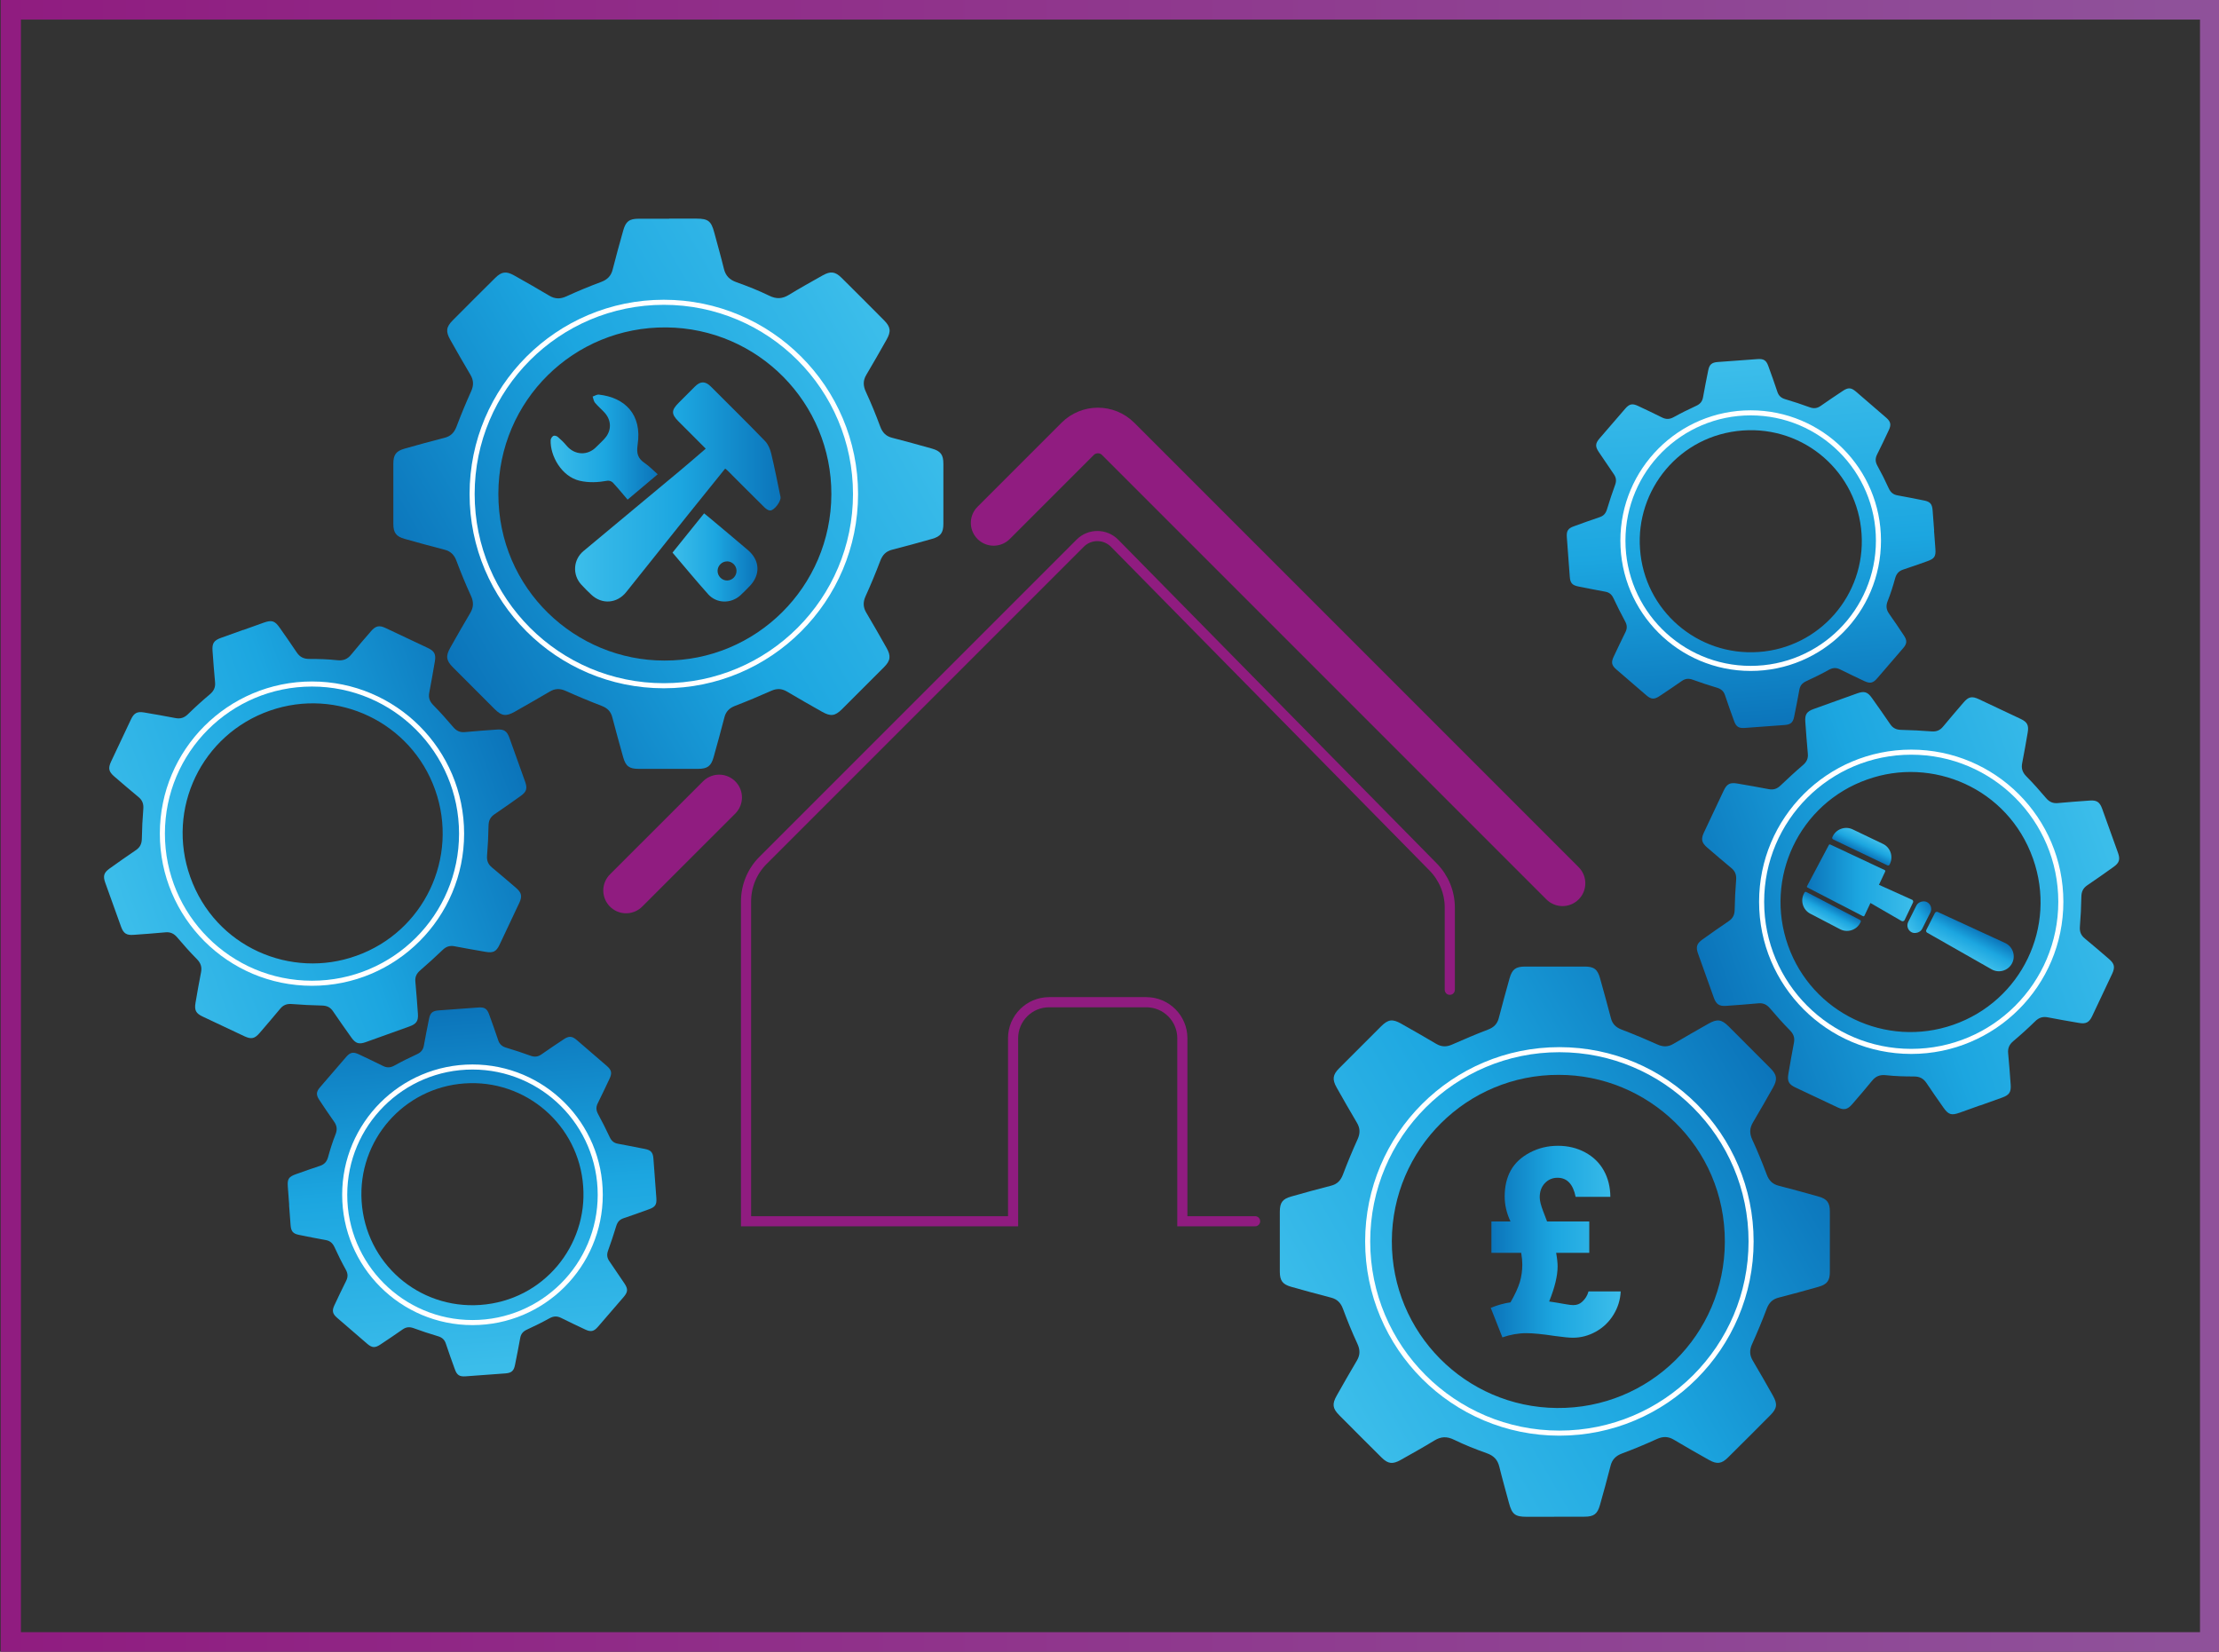
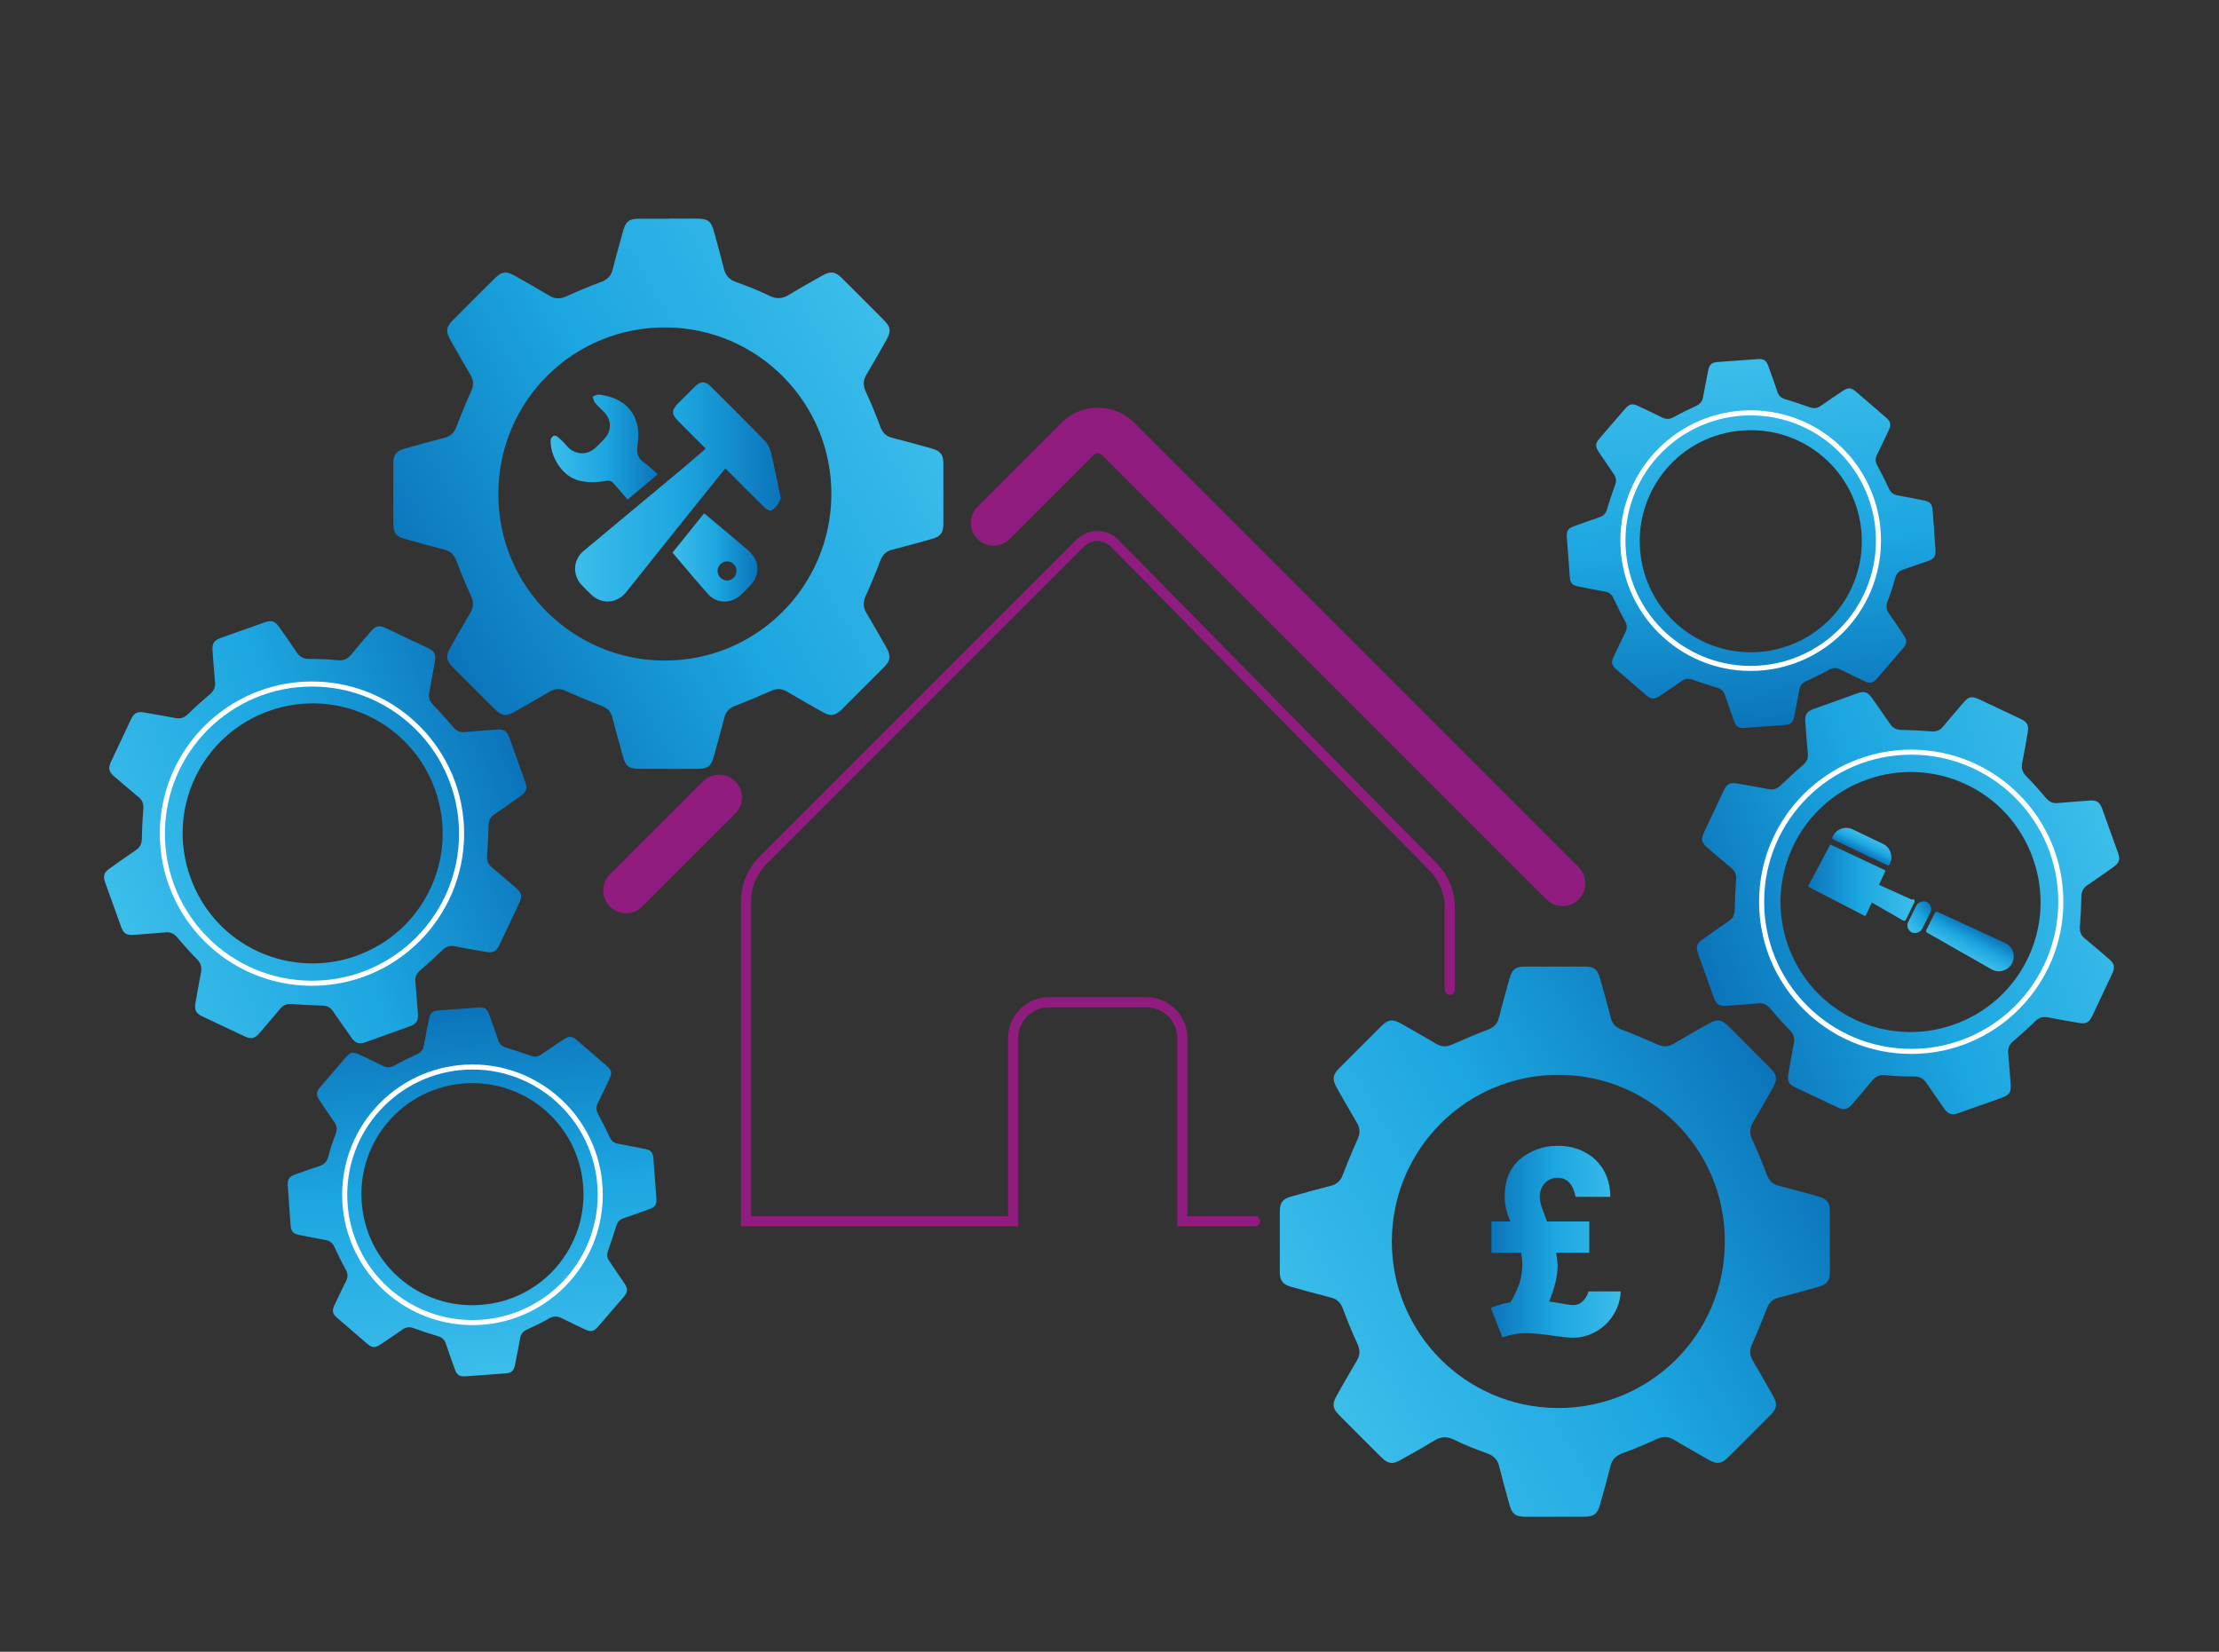
<svg xmlns="http://www.w3.org/2000/svg" xmlns:xlink="http://www.w3.org/1999/xlink" id="Layer_1" width="438" height="326" viewBox="0 0 438 326">
  <rect x="0" y="0" width="438" height="326" fill="#333333" stroke="none" />
  <defs>
    <style>.cls-1{fill:url(#linear-gradient-2);}.cls-2{fill:url(#linear-gradient-15);}.cls-3{stroke:#fff;}.cls-3,.cls-4,.cls-5,.cls-6{fill:none;stroke-miterlimit:10;}.cls-7{fill:url(#linear-gradient-14);}.cls-8{fill:url(#linear-gradient-6);}.cls-9{fill:url(#linear-gradient-11);}.cls-4{stroke-width:2px;}.cls-4,.cls-6{stroke:#901c80;stroke-linecap:round;}.cls-10{fill:url(#linear-gradient-16);}.cls-5{stroke:url(#linear-gradient-10);stroke-width:4px;}.cls-11{fill:url(#linear-gradient-5);}.cls-6{stroke-width:9px;}.cls-12{fill:url(#linear-gradient-7);}.cls-13{fill:url(#linear-gradient-9);}.cls-14{fill:url(#linear-gradient-3);}.cls-15{fill:url(#linear-gradient);}.cls-16{fill:url(#linear-gradient-4);}.cls-17{fill:url(#linear-gradient-8);}.cls-18{fill:url(#linear-gradient-12);}.cls-19{fill:url(#linear-gradient-13);}</style>
    <linearGradient id="linear-gradient" x1="154.09" y1="97.09" x2="113.53" y2="97.09" gradientUnits="userSpaceOnUse">
      <stop offset="0" stop-color="#0b74ba" />
      <stop offset=".49" stop-color="#1ca6e0" />
      <stop offset=".89" stop-color="#35b8e8" />
      <stop offset=".98" stop-color="#3bbdea" />
    </linearGradient>
    <linearGradient id="linear-gradient-2" x1="129.82" y1="88.24" x2="108.68" y2="88.24" xlink:href="#linear-gradient" />
    <linearGradient id="linear-gradient-3" x1="149.52" y1="110.02" x2="132.75" y2="110.02" xlink:href="#linear-gradient" />
    <linearGradient id="linear-gradient-4" x1="294.26" y1="245.08" x2="319.9" y2="245.08" xlink:href="#linear-gradient" />
    <linearGradient id="linear-gradient-5" x1="356.66" y1="174.25" x2="377.62" y2="174.25" xlink:href="#linear-gradient" />
    <linearGradient id="linear-gradient-6" x1="-137.51" y1="421.65" x2="-134.06" y2="421.65" gradientTransform="translate(95.13 -114.34) rotate(-64.43) scale(1 .87)" xlink:href="#linear-gradient" />
    <linearGradient id="linear-gradient-7" x1="35.14" y1="-710.06" x2="38.59" y2="-710.06" gradientTransform="translate(-170.51 -138.25) rotate(117.52) scale(1 .87)" xlink:href="#linear-gradient" />
    <linearGradient id="linear-gradient-8" x1="390.47" y1="183.34" x2="387.77" y2="188.53" xlink:href="#linear-gradient" />
    <linearGradient id="linear-gradient-9" x1="341.53" y1="-49.3" x2="339.42" y2="-45.26" gradientTransform="translate(313.71 -291.81) rotate(90) scale(1.39 1.38)" xlink:href="#linear-gradient" />
    <linearGradient id="linear-gradient-10" x1=".13" y1="163" x2="438.25" y2="163" gradientUnits="userSpaceOnUse">
      <stop offset="0" stop-color="#901c80" />
      <stop offset=".98" stop-color="#8f519a" />
    </linearGradient>
    <linearGradient id="linear-gradient-11" x1="353.84" y1="217.97" x2="259.98" y2="272.16" xlink:href="#linear-gradient" />
    <linearGradient id="linear-gradient-12" x1="336.39" y1="178.38" x2="421.15" y2="178.38" gradientTransform="translate(-40.15 138.26) rotate(-19.74)" xlink:href="#linear-gradient" />
    <linearGradient id="linear-gradient-13" x1="401.11" y1="181.08" x2="473.52" y2="181.08" gradientTransform="translate(197.25 556.74) rotate(-94.22)" xlink:href="#linear-gradient" />
    <linearGradient id="linear-gradient-14" x1="459.62" y1="243.75" x2="365.76" y2="297.95" gradientTransform="translate(544.6 368.3) rotate(-180)" xlink:href="#linear-gradient" />
    <linearGradient id="linear-gradient-15" x1="427.24" y1="238.38" x2="512" y2="238.38" gradientTransform="translate(584.75 230.04) rotate(160.26)" xlink:href="#linear-gradient" />
    <linearGradient id="linear-gradient-16" x1="367.6" y1="284.67" x2="440.01" y2="284.67" gradientTransform="translate(347.35 -188.44) rotate(85.78)" xlink:href="#linear-gradient" />
  </defs>
  <g>
    <path class="cls-15" d="M139.31,88.56c-1.85-1.86-3.62-3.63-5.39-5.4-1.43-1.44-1.43-2.17,0-3.62,1.09-1.09,2.18-2.19,3.27-3.27,1.08-1.07,2.03-1.07,3.12,.02,3.58,3.58,7.19,7.13,10.71,10.77,.61,.63,1,1.58,1.21,2.46,.68,2.83,1.24,5.7,1.83,8.55,.17,.83-1.25,2.73-2.08,2.68-.37-.02-.79-.33-1.08-.61-2.44-2.4-4.85-4.83-7.27-7.25-.14-.14-.3-.25-.49-.41-2.49,3.09-4.95,6.13-7.41,9.2-4.05,5.05-8.08,10.11-12.12,15.17-1.81,2.27-4.79,2.5-6.89,.52-.68-.64-1.36-1.3-1.99-2-1.8-1.97-1.57-4.95,.45-6.62,6.42-5.33,12.84-10.68,19.25-16.03,1.61-1.35,3.2-2.73,4.85-4.15Z" />
    <path class="cls-1" d="M129.82,93.61c-1.98,1.67-3.93,3.31-5.94,5-.99-1.16-1.92-2.3-2.92-3.37-.23-.25-.74-.42-1.07-.36-1.84,.33-3.65,.43-5.49,0-3.56-.84-5.82-4.92-5.71-8,.01-.3,.27-.7,.53-.85,.2-.11,.66,0,.87,.19,.61,.52,1.2,1.08,1.71,1.7,1.62,1.95,4.22,2.07,5.95,.24,.62-.65,1.34-1.23,1.88-1.95,1.12-1.51,.98-3.38-.3-4.78-.61-.67-1.31-1.25-1.89-1.95-.26-.31-.31-.8-.46-1.21,.41-.14,.84-.44,1.24-.39,5.07,.57,8.56,3.86,7.64,9.9-.26,1.74,.06,2.71,1.42,3.63,.9,.61,1.67,1.43,2.55,2.2Z" />
    <path class="cls-14" d="M132.75,109.06c2.11-2.62,4.14-5.15,6.23-7.74,.34,.28,.65,.52,.95,.77,2.57,2.15,5.14,4.3,7.69,6.47,2.41,2.04,2.53,4.92,.3,7.18-.59,.6-1.17,1.21-1.79,1.77-1.85,1.67-4.68,1.63-6.34-.22-2.39-2.67-4.67-5.44-7.05-8.23Zm10.73,1.74c-.99,.01-1.83,.86-1.84,1.86-.01,1.04,.87,1.93,1.9,1.91,1.04-.02,1.88-.91,1.84-1.97-.03-1-.89-1.82-1.89-1.81Z" />
  </g>
  <path class="cls-16" d="M317.87,236.22h-6.86c-.51-2.52-1.7-3.77-3.57-3.77-1,0-1.84,.36-2.51,1.07-.67,.71-1.01,1.64-1.01,2.78,0,.67,.23,1.6,.69,2.79l.76,1.99h8.33v6.18h-6.54c.2,1.13,.29,2.02,.29,2.67,0,1.88-.56,4.19-1.67,6.94,.64,.08,1.77,.27,3.41,.56,.56,.1,1,.15,1.35,.15,.7,0,1.28-.21,1.74-.64,.62-.56,1.05-1.24,1.27-2.06h6.35c-.07,1.62-.53,3.14-1.4,4.57s-2.03,2.55-3.48,3.36c-1.45,.81-2.97,1.21-4.56,1.21-.7,0-1.87-.11-3.51-.34-2.52-.38-4.4-.56-5.64-.56-1.6,0-3.19,.28-4.76,.83l-2.3-5.83c1.39-.56,2.69-.92,3.9-1.08,.9-1.57,1.51-2.9,1.84-4s.49-2.25,.49-3.48c0-.67-.07-1.44-.22-2.3h-5.88v-6.18h3.77c-.77-1.63-1.15-3.28-1.15-4.93,0-1.99,.4-3.71,1.21-5.16s2.06-2.61,3.76-3.51,3.55-1.34,5.54-1.34,3.75,.43,5.36,1.29c1.61,.87,2.84,2.06,3.69,3.58s1.28,3.26,1.3,5.2Z" />
  <g>
-     <path class="cls-11" d="M377.37,177.56l-6.49-2.93,1.23-2.62c.05-.11,0-.24-.1-.29l-10.74-5.04c-.1-.05-.23,0-.28,.09l-4.3,8.11c-.06,.11-.02,.24,.09,.29l10.94,5.65c.11,.06,.24,.01,.3-.1l1.18-2.5,6.14,3.55c.21,.12,.49,.04,.6-.18l1.66-3.47c.1-.21,0-.47-.21-.57Z" />
+     <path class="cls-11" d="M377.37,177.56l-6.49-2.93,1.23-2.62c.05-.11,0-.24-.1-.29l-10.74-5.04l-4.3,8.11c-.06,.11-.02,.24,.09,.29l10.94,5.65c.11,.06,.24,.01,.3-.1l1.18-2.5,6.14,3.55c.21,.12,.49,.04,.6-.18l1.66-3.47c.1-.21,0-.47-.21-.57Z" />
    <path class="cls-8" d="M373.05,170.49l-.07,.15c-.08,.16-.27,.23-.44,.15l-10.71-5.12c-.16-.08-.23-.27-.15-.44l.07-.15c.7-1.47,2.47-2.09,3.94-1.39l5.97,2.86c1.47,.7,2.09,2.47,1.39,3.94Z" />
-     <path class="cls-12" d="M356.08,176.35l.09-.18c.07-.14,.25-.2,.39-.12l10.59,5.52c.14,.07,.2,.25,.12,.39l-.09,.18c-.75,1.45-2.54,2.01-3.98,1.25l-5.87-3.06c-1.45-.75-2.01-2.54-1.25-3.98Z" />
    <path class="cls-17" d="M381.93,180.18l-1.7,3.35c-.1,.2-.03,.44,.17,.55l12.71,7.23c1.39,.79,3.16,.32,3.97-1.06h0c.88-1.49,.27-3.42-1.3-4.14l-13.3-6.12c-.2-.09-.44,0-.54,.19Z" />
    <rect class="cls-13" x="375.51" y="179.5" width="6.69" height="3.08" rx="1.54" ry="1.54" transform="translate(47.15 438.48) rotate(-63.36)" />
  </g>
  <path class="cls-4" d="M286.17,195.35v-16.22c0-3-1.18-5.87-3.28-8.01l-62.87-63.89c-1.87-1.9-4.92-1.91-6.8-.03l-62.62,62.62c-2.14,2.14-3.34,5.05-3.34,8.07v63.14h52.71v-36.12c0-3.93,3.19-7.11,7.11-7.11h19.19c3.93,0,7.11,3.19,7.11,7.11v36.12h14.36" />
  <path class="cls-6" d="M196.13,103.2l16.58-16.58c2.21-2.21,5.79-2.21,8,0l87.71,87.71" />
  <line class="cls-6" x1="123.58" y1="175.75" x2="141.95" y2="157.39" />
-   <rect class="cls-5" x="2.13" y="1.87" width="434.12" height="322.26" />
  <g>
    <path class="cls-9" d="M306.77,299.36c-1.81,0-3.62,0-5.43,0-2.28,0-2.89-.48-3.49-2.72-.64-2.39-1.32-4.77-1.91-7.18-.34-1.39-1.12-2.17-2.48-2.65-2.19-.78-4.37-1.64-6.46-2.66-1.41-.69-2.57-.64-3.88,.16-2.19,1.34-4.44,2.59-6.68,3.85-1.55,.87-2.47,.76-3.72-.48-2.81-2.78-5.6-5.58-8.39-8.39-1.3-1.31-1.42-2.19-.49-3.83,1.31-2.32,2.63-4.64,3.99-6.93,.68-1.14,.64-2.17,.08-3.37-1.04-2.24-1.97-4.54-2.83-6.85-.44-1.18-1.13-1.9-2.36-2.21-2.63-.67-5.24-1.4-7.85-2.13-1.7-.48-2.25-1.21-2.25-2.98,0-3.95,0-7.91,0-11.86,0-1.78,.54-2.5,2.24-2.98,2.61-.73,5.22-1.47,7.85-2.13,1.24-.31,1.92-1.03,2.37-2.21,.89-2.36,1.86-4.69,2.9-6.98,.52-1.16,.5-2.16-.14-3.24-1.36-2.29-2.68-4.61-3.99-6.93-.92-1.62-.8-2.54,.49-3.83,2.75-2.77,5.52-5.53,8.29-8.29,1.38-1.37,2.24-1.47,3.94-.51,2.32,1.31,4.64,2.63,6.93,3.99,1.04,.61,2.01,.63,3.11,.14,2.35-1.04,4.71-2.04,7.11-2.96,1.13-.43,1.82-1.1,2.12-2.27,.68-2.63,1.4-5.24,2.13-7.85,.5-1.78,1.21-2.31,3.07-2.32,3.91,0,7.81-.01,11.72,0,1.87,0,2.57,.52,3.07,2.32,.73,2.61,1.46,5.23,2.14,7.85,.3,1.18,.99,1.84,2.12,2.27,2.4,.92,4.77,1.91,7.11,2.96,1.1,.49,2.08,.47,3.11-.14,2.3-1.36,4.61-2.67,6.93-3.99,1.7-.96,2.57-.85,3.94,.51,2.77,2.75,5.53,5.52,8.28,8.29,1.3,1.31,1.42,2.2,.5,3.83-1.29,2.28-2.58,4.56-3.92,6.81-.71,1.17-.74,2.23-.15,3.49,1.04,2.24,1.97,4.54,2.84,6.85,.44,1.19,1.14,1.9,2.37,2.21,2.63,.67,5.24,1.4,7.85,2.13,1.69,.47,2.24,1.21,2.24,2.98,.01,3.95,.01,7.91,0,11.86,0,1.78-.54,2.5-2.25,2.98-2.61,.73-5.22,1.47-7.85,2.13-1.24,.31-1.92,1.03-2.37,2.21-.89,2.36-1.86,4.69-2.89,6.98-.52,1.16-.5,2.16,.14,3.24,1.36,2.29,2.68,4.61,3.99,6.93,.92,1.63,.81,2.52-.5,3.83-2.79,2.81-5.58,5.6-8.39,8.38-1.25,1.24-2.17,1.35-3.72,.48-2.32-1.31-4.64-2.62-6.93-3.99-1.13-.68-2.16-.7-3.37-.15-2.25,1.03-4.54,1.98-6.85,2.84-1.24,.46-1.98,1.18-2.3,2.46-.65,2.58-1.37,5.15-2.09,7.72-.5,1.79-1.2,2.31-3.08,2.31-2,0-4,0-6,0Zm.94-87.22c-18.16-.08-32.91,14.59-32.98,32.79-.06,18.08,14.49,32.81,32.59,32.96,18.26,.16,33.09-14.44,33.14-32.78,.05-18.94-15.33-32.99-32.76-32.97Z" />
-     <circle class="cls-3" cx="307.8" cy="245.01" r="37.84" />
  </g>
  <g>
    <path class="cls-18" d="M390.82,218.17c-1.33,.48-2.66,.96-3.99,1.43-1.68,.6-2.25,.41-3.28-1.08-1.1-1.59-2.23-3.16-3.29-4.77-.62-.93-1.4-1.3-2.52-1.29-1.82,0-3.64-.05-5.45-.25-1.22-.14-2.06,.2-2.81,1.14-1.26,1.56-2.58,3.07-3.89,4.59-.91,1.05-1.62,1.21-2.85,.63-2.8-1.31-5.59-2.62-8.37-3.95-1.3-.62-1.62-1.24-1.37-2.68,.35-2.05,.71-4.1,1.1-6.14,.2-1.02-.1-1.76-.83-2.49-1.35-1.37-2.64-2.82-3.89-4.29-.64-.75-1.33-1.1-2.32-1-2.11,.2-4.22,.35-6.33,.5-1.37,.1-1.97-.3-2.44-1.6-1.05-2.9-2.09-5.81-3.12-8.71-.47-1.31-.26-1.98,.86-2.78,1.72-1.23,3.45-2.45,5.21-3.64,.82-.56,1.14-1.26,1.16-2.25,.03-1.97,.13-3.93,.29-5.89,.08-.99-.2-1.72-.96-2.34-1.6-1.33-3.18-2.68-4.76-4.04-1.1-.95-1.25-1.65-.65-2.94,1.29-2.76,2.59-5.52,3.9-8.27,.65-1.37,1.26-1.67,2.76-1.41,2.05,.35,4.1,.71,6.14,1.1,.92,.18,1.64-.06,2.32-.71,1.45-1.38,2.92-2.74,4.44-4.04,.72-.62,1.05-1.29,.96-2.23-.19-2.11-.35-4.22-.5-6.33-.1-1.44,.28-2.01,1.65-2.51,2.87-1.04,5.74-2.07,8.61-3.09,1.37-.49,2.03-.29,2.87,.89,1.23,1.73,2.45,3.46,3.64,5.21,.53,.78,1.21,1.09,2.16,1.11,2,.04,4,.15,6,.3,.94,.07,1.65-.2,2.25-.93,1.33-1.6,2.68-3.18,4.04-4.76,.99-1.16,1.66-1.31,3.03-.67,2.76,1.29,5.52,2.59,8.27,3.9,1.3,.62,1.62,1.25,1.38,2.68-.35,2.01-.69,4.03-1.09,6.03-.21,1.05,.05,1.83,.81,2.61,1.36,1.37,2.64,2.81,3.89,4.29,.64,.75,1.34,1.09,2.32,1,2.11-.2,4.22-.35,6.33-.5,1.37-.1,1.96,.3,2.43,1.6,1.05,2.9,2.09,5.81,3.13,8.71,.47,1.31,.26,1.98-.86,2.78-1.72,1.23-3.45,2.45-5.21,3.64-.82,.56-1.14,1.26-1.16,2.25-.03,1.97-.13,3.93-.29,5.89-.08,.99,.2,1.72,.96,2.34,1.6,1.32,3.18,2.68,4.76,4.04,1.11,.95,1.26,1.63,.65,2.94-1.31,2.8-2.62,5.59-3.95,8.37-.59,1.24-1.24,1.57-2.6,1.33-2.05-.35-4.1-.7-6.14-1.1-1.01-.2-1.77,.05-2.51,.78-1.38,1.35-2.81,2.65-4.29,3.89-.79,.66-1.14,1.39-1.04,2.42,.2,2.07,.35,4.15,.5,6.22,.1,1.44-.28,2.01-1.65,2.51-1.47,.53-2.94,1.06-4.41,1.58Zm-22.3-64.31c-13.36,4.73-20.33,19.39-15.58,32.77,4.72,13.3,19.29,20.28,32.63,15.62,13.45-4.7,20.5-19.33,15.71-32.81-4.95-13.93-19.96-20.19-32.75-15.58Z" />
    <circle class="cls-3" cx="377.25" cy="177.98" r="29.53" />
  </g>
  <g>
    <path class="cls-19" d="M381.75,104.71c.09,1.2,.18,2.41,.27,3.61,.11,1.52-.18,1.94-1.64,2.46-1.56,.55-3.11,1.11-4.68,1.62-.91,.29-1.39,.85-1.64,1.78-.41,1.5-.88,2.99-1.45,4.42-.39,.97-.3,1.74,.3,2.57,1,1.39,1.94,2.83,2.89,4.25,.66,.99,.63,1.61-.13,2.49-1.71,2-3.44,4-5.16,5.99-.81,.93-1.39,1.05-2.52,.52-1.61-.76-3.21-1.52-4.8-2.31-.79-.39-1.47-.32-2.24,.11-1.44,.8-2.92,1.53-4.42,2.22-.76,.35-1.21,.84-1.36,1.68-.32,1.78-.67,3.55-1.03,5.33-.23,1.15-.69,1.55-1.87,1.64-2.63,.2-5.26,.39-7.89,.58-1.18,.08-1.69-.24-2.09-1.35-.62-1.7-1.23-3.4-1.8-5.12-.27-.81-.78-1.23-1.59-1.47-1.61-.48-3.21-1.01-4.78-1.58-.8-.29-1.46-.23-2.15,.25-1.46,1.02-2.93,2.01-4.41,2.99-1.03,.69-1.65,.65-2.57-.14-1.98-1.69-3.95-3.39-5.92-5.1-.98-.85-1.09-1.42-.53-2.6,.76-1.61,1.52-3.21,2.31-4.81,.36-.72,.32-1.37-.06-2.08-.81-1.51-1.59-3.03-2.31-4.58-.34-.73-.82-1.16-1.61-1.3-1.78-.32-3.55-.68-5.33-1.03-1.21-.24-1.6-.69-1.69-1.93-.2-2.6-.39-5.19-.58-7.79-.09-1.24,.22-1.74,1.39-2.16,1.7-.62,3.4-1.23,5.12-1.81,.77-.26,1.17-.75,1.41-1.52,.49-1.64,1.04-3.26,1.62-4.87,.27-.76,.21-1.4-.25-2.06-1.01-1.46-2-2.94-2.99-4.41-.72-1.08-.69-1.67,.14-2.65,1.7-1.98,3.39-3.95,5.1-5.91,.81-.93,1.4-1.05,2.52-.52,1.58,.74,3.16,1.49,4.72,2.27,.81,.41,1.52,.38,2.33-.07,1.44-.8,2.92-1.53,4.42-2.22,.77-.35,1.21-.85,1.35-1.68,.32-1.78,.67-3.55,1.03-5.33,.23-1.15,.7-1.55,1.87-1.64,2.63-.2,5.26-.4,7.89-.58,1.18-.08,1.69,.24,2.09,1.35,.62,1.7,1.23,3.4,1.8,5.12,.27,.81,.78,1.23,1.59,1.46,1.61,.48,3.21,1,4.78,1.58,.8,.29,1.46,.23,2.15-.25,1.46-1.02,2.93-2.01,4.41-2.99,1.04-.69,1.63-.66,2.57,.14,2,1.71,4,3.44,5.99,5.17,.88,.77,1.01,1.38,.5,2.45-.76,1.61-1.51,3.22-2.31,4.8-.4,.79-.36,1.47,.07,2.24,.8,1.44,1.54,2.92,2.22,4.42,.37,.8,.88,1.26,1.75,1.41,1.75,.31,3.49,.66,5.23,1.01,1.21,.24,1.59,.69,1.69,1.93,.1,1.33,.2,2.66,.3,3.99Zm-58.03,3.66c.84,12.07,11.32,21.16,23.42,20.31,12.02-.84,21.1-11.25,20.31-23.29-.79-12.15-11.22-21.29-23.42-20.43-12.6,.9-21.18,11.81-20.31,23.4Z" />
    <circle class="cls-3" cx="345.56" cy="106.7" r="25.22" />
  </g>
  <g>
    <path class="cls-7" d="M132.06,43.15c1.81,0,3.62,0,5.43,0,2.28,0,2.89,.48,3.49,2.72,.64,2.39,1.32,4.77,1.91,7.18,.34,1.39,1.12,2.17,2.48,2.65,2.19,.78,4.37,1.64,6.46,2.66,1.41,.69,2.57,.64,3.88-.16,2.19-1.34,4.44-2.59,6.68-3.85,1.55-.87,2.47-.76,3.72,.48,2.81,2.78,5.6,5.58,8.39,8.39,1.3,1.31,1.42,2.19,.49,3.83-1.31,2.32-2.63,4.64-3.99,6.93-.68,1.14-.64,2.17-.08,3.37,1.04,2.24,1.97,4.54,2.83,6.85,.44,1.18,1.13,1.9,2.36,2.21,2.63,.67,5.24,1.4,7.85,2.13,1.7,.48,2.25,1.21,2.25,2.98,0,3.95,0,7.91,0,11.86,0,1.78-.54,2.5-2.24,2.98-2.61,.73-5.22,1.47-7.85,2.13-1.24,.31-1.92,1.03-2.37,2.21-.89,2.36-1.86,4.69-2.9,6.98-.52,1.16-.5,2.16,.14,3.24,1.36,2.29,2.68,4.61,3.99,6.93,.92,1.62,.8,2.54-.49,3.83-2.75,2.77-5.52,5.53-8.29,8.29-1.38,1.37-2.24,1.47-3.94,.51-2.32-1.31-4.64-2.63-6.93-3.99-1.04-.61-2.01-.63-3.11-.14-2.35,1.04-4.71,2.04-7.11,2.96-1.13,.43-1.82,1.1-2.12,2.27-.68,2.63-1.4,5.24-2.13,7.85-.5,1.78-1.21,2.31-3.07,2.32-3.91,0-7.81,.01-11.72,0-1.87,0-2.57-.52-3.07-2.32-.73-2.61-1.46-5.23-2.14-7.85-.3-1.18-.99-1.84-2.12-2.27-2.4-.92-4.77-1.91-7.11-2.96-1.1-.49-2.08-.47-3.11,.14-2.3,1.36-4.61,2.67-6.93,3.99-1.7,.96-2.57,.85-3.94-.51-2.77-2.75-5.53-5.52-8.28-8.29-1.3-1.31-1.42-2.2-.5-3.83,1.29-2.28,2.58-4.56,3.92-6.81,.71-1.17,.74-2.23,.15-3.49-1.04-2.24-1.97-4.54-2.84-6.85-.44-1.19-1.14-1.9-2.37-2.21-2.63-.67-5.24-1.4-7.85-2.13-1.69-.47-2.24-1.21-2.24-2.98-.01-3.95-.01-7.91,0-11.86,0-1.78,.54-2.5,2.25-2.98,2.61-.73,5.22-1.47,7.85-2.13,1.24-.31,1.92-1.03,2.37-2.21,.89-2.36,1.86-4.69,2.89-6.98,.52-1.16,.5-2.16-.14-3.24-1.36-2.29-2.68-4.61-3.99-6.93-.92-1.63-.81-2.52,.5-3.83,2.79-2.81,5.58-5.6,8.39-8.38,1.25-1.24,2.17-1.35,3.72-.48,2.32,1.31,4.64,2.62,6.93,3.99,1.13,.68,2.16,.7,3.37,.15,2.25-1.03,4.54-1.98,6.85-2.84,1.24-.46,1.98-1.18,2.3-2.46,.65-2.58,1.37-5.15,2.09-7.72,.5-1.79,1.2-2.31,3.08-2.31,2,0,4,0,6,0Zm-.94,87.22c18.16,.08,32.91-14.59,32.98-32.79,.06-18.08-14.49-32.81-32.59-32.96-18.26-.16-33.09,14.44-33.14,32.78-.05,18.94,15.33,32.99,32.76,32.97Z" />
-     <circle class="cls-3" cx="131.03" cy="97.5" r="37.84" />
  </g>
  <g>
    <path class="cls-2" d="M48.01,124.34c1.33-.48,2.66-.96,3.99-1.43,1.68-.6,2.25-.41,3.28,1.08,1.1,1.59,2.23,3.16,3.29,4.77,.62,.93,1.4,1.3,2.52,1.29,1.82,0,3.64,.05,5.45,.25,1.22,.14,2.06-.2,2.81-1.14,1.26-1.56,2.58-3.07,3.89-4.59,.91-1.05,1.62-1.21,2.85-.63,2.8,1.31,5.59,2.62,8.37,3.95,1.3,.62,1.62,1.24,1.37,2.68-.35,2.05-.71,4.1-1.1,6.14-.2,1.02,.1,1.76,.83,2.49,1.35,1.37,2.64,2.82,3.89,4.29,.64,.75,1.33,1.1,2.32,1,2.11-.2,4.22-.35,6.33-.5,1.37-.1,1.97,.3,2.44,1.6,1.05,2.9,2.09,5.81,3.12,8.71,.47,1.31,.26,1.98-.86,2.78-1.72,1.23-3.45,2.45-5.21,3.64-.82,.56-1.14,1.26-1.16,2.25-.03,1.97-.13,3.93-.29,5.89-.08,.99,.2,1.72,.96,2.34,1.6,1.33,3.18,2.68,4.76,4.04,1.1,.95,1.25,1.65,.65,2.94-1.29,2.76-2.59,5.52-3.9,8.27-.65,1.37-1.26,1.67-2.76,1.41-2.05-.35-4.1-.71-6.14-1.1-.92-.18-1.64,.06-2.32,.71-1.45,1.38-2.92,2.74-4.44,4.04-.72,.62-1.05,1.29-.96,2.23,.19,2.11,.35,4.22,.5,6.33,.1,1.44-.28,2.01-1.65,2.51-2.87,1.04-5.74,2.07-8.61,3.09-1.37,.49-2.03,.29-2.87-.89-1.23-1.73-2.45-3.46-3.64-5.21-.53-.78-1.21-1.09-2.16-1.11-2-.04-4-.15-6-.3-.94-.07-1.65,.2-2.25,.93-1.33,1.6-2.68,3.18-4.04,4.76-.99,1.16-1.66,1.31-3.03,.67-2.76-1.29-5.52-2.59-8.27-3.9-1.3-.62-1.62-1.25-1.38-2.68,.35-2.01,.69-4.03,1.09-6.03,.21-1.05-.05-1.83-.81-2.61-1.36-1.37-2.64-2.81-3.89-4.29-.64-.75-1.34-1.09-2.32-1-2.11,.2-4.22,.35-6.33,.5-1.37,.1-1.96-.3-2.43-1.6-1.05-2.9-2.09-5.81-3.13-8.71-.47-1.31-.26-1.98,.86-2.78,1.72-1.23,3.45-2.45,5.21-3.64,.82-.56,1.14-1.26,1.16-2.25,.03-1.97,.13-3.93,.29-5.89,.08-.99-.2-1.72-.96-2.34-1.6-1.32-3.18-2.68-4.76-4.04-1.11-.95-1.26-1.63-.65-2.94,1.31-2.8,2.62-5.59,3.95-8.37,.59-1.24,1.24-1.57,2.6-1.33,2.05,.35,4.1,.7,6.14,1.1,1.01,.2,1.77-.05,2.51-.78,1.38-1.35,2.81-2.65,4.29-3.89,.79-.66,1.14-1.39,1.04-2.42-.2-2.07-.35-4.15-.5-6.22-.1-1.44,.28-2.01,1.65-2.51,1.47-.53,2.94-1.06,4.41-1.58Zm22.3,64.31c13.36-4.73,20.33-19.39,15.58-32.77-4.72-13.3-19.29-20.28-32.63-15.62-13.45,4.7-20.5,19.33-15.71,32.81,4.95,13.93,19.96,20.19,32.75,15.58Z" />
    <circle class="cls-3" cx="61.58" cy="164.53" r="29.53" />
  </g>
  <g>
    <path class="cls-10" d="M57.08,237.8c-.09-1.2-.18-2.41-.27-3.61-.11-1.52,.18-1.94,1.64-2.46,1.56-.55,3.11-1.11,4.68-1.62,.91-.29,1.39-.85,1.64-1.78,.41-1.5,.88-2.99,1.45-4.42,.39-.97,.3-1.74-.3-2.57-1-1.39-1.94-2.83-2.89-4.25-.66-.99-.63-1.61,.13-2.49,1.71-2,3.44-4,5.16-5.99,.81-.93,1.39-1.05,2.52-.52,1.61,.76,3.21,1.52,4.8,2.31,.79,.39,1.47,.32,2.24-.11,1.44-.8,2.92-1.53,4.42-2.22,.76-.35,1.21-.84,1.36-1.68,.32-1.78,.67-3.55,1.03-5.33,.23-1.15,.69-1.55,1.87-1.64,2.63-.2,5.26-.39,7.89-.58,1.18-.08,1.69,.24,2.09,1.35,.62,1.7,1.23,3.4,1.8,5.12,.27,.81,.78,1.23,1.59,1.47,1.61,.48,3.21,1.01,4.78,1.58,.8,.29,1.46,.23,2.15-.25,1.46-1.02,2.93-2.01,4.41-2.99,1.03-.69,1.65-.65,2.57,.14,1.98,1.69,3.95,3.39,5.92,5.1,.98,.85,1.09,1.42,.53,2.6-.76,1.61-1.52,3.21-2.31,4.81-.36,.72-.32,1.37,.06,2.08,.81,1.51,1.59,3.03,2.31,4.58,.34,.73,.82,1.16,1.61,1.3,1.78,.32,3.55,.68,5.33,1.03,1.21,.24,1.6,.69,1.69,1.93,.2,2.6,.39,5.19,.58,7.79,.09,1.24-.22,1.74-1.39,2.16-1.7,.62-3.4,1.23-5.12,1.81-.77,.26-1.17,.75-1.41,1.52-.49,1.64-1.04,3.26-1.62,4.87-.27,.76-.21,1.4,.25,2.06,1.01,1.46,2,2.94,2.99,4.41,.72,1.08,.69,1.67-.14,2.65-1.7,1.98-3.39,3.95-5.1,5.91-.81,.93-1.4,1.05-2.52,.52-1.58-.74-3.16-1.49-4.72-2.27-.81-.41-1.52-.38-2.33,.07-1.44,.8-2.92,1.53-4.42,2.22-.77,.35-1.21,.85-1.35,1.68-.32,1.78-.67,3.55-1.03,5.33-.23,1.15-.7,1.55-1.87,1.64-2.63,.2-5.26,.4-7.89,.58-1.18,.08-1.69-.24-2.09-1.35-.62-1.7-1.23-3.4-1.8-5.12-.27-.81-.78-1.23-1.59-1.46-1.61-.48-3.21-1-4.78-1.58-.8-.29-1.46-.23-2.15,.25-1.46,1.02-2.93,2.01-4.41,2.99-1.04,.69-1.63,.66-2.57-.14-2-1.71-4-3.44-5.99-5.17-.88-.77-1.01-1.38-.5-2.45,.76-1.61,1.51-3.22,2.31-4.8,.4-.79,.36-1.47-.07-2.24-.8-1.44-1.54-2.92-2.22-4.42-.37-.8-.88-1.26-1.75-1.41-1.75-.31-3.49-.66-5.23-1.01-1.21-.24-1.59-.69-1.69-1.93-.1-1.33-.2-2.66-.3-3.99Zm58.03-3.66c-.84-12.07-11.32-21.16-23.42-20.31-12.02,.84-21.1,11.25-20.31,23.29,.79,12.15,11.22,21.29,23.42,20.43,12.6-.9,21.18-11.81,20.31-23.4Z" />
    <circle class="cls-3" cx="93.26" cy="235.81" r="25.22" />
  </g>
</svg>